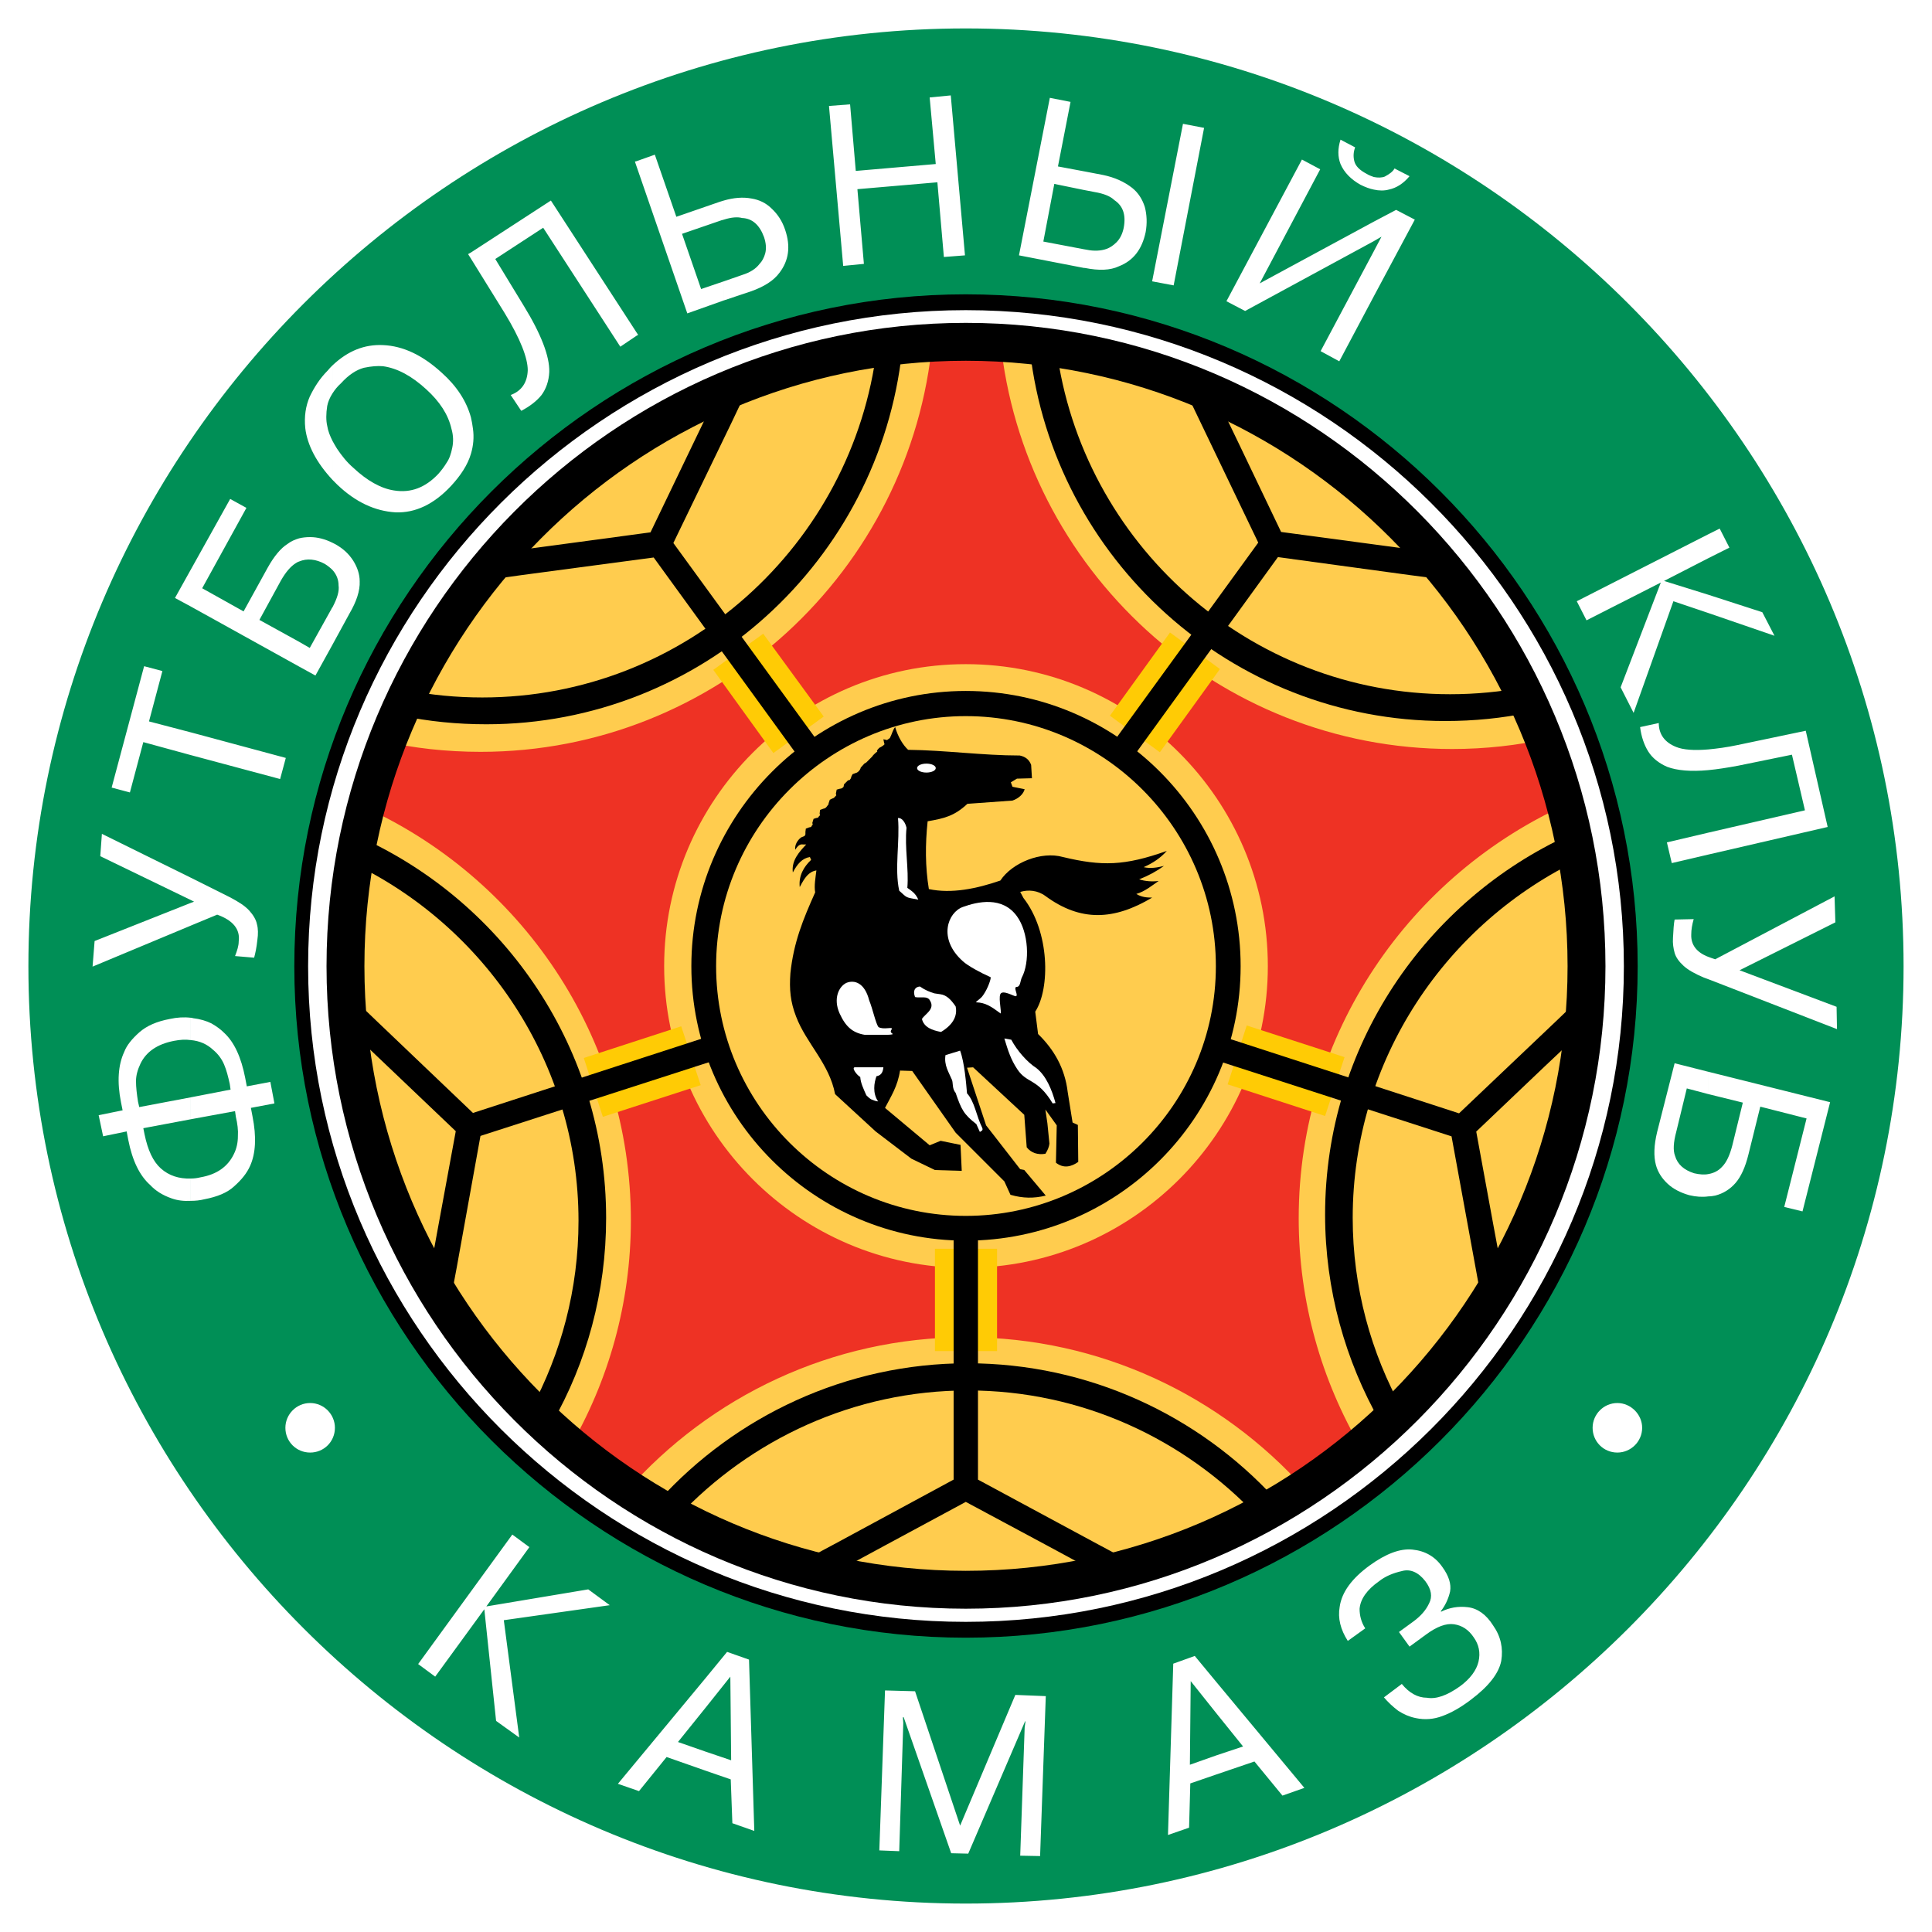
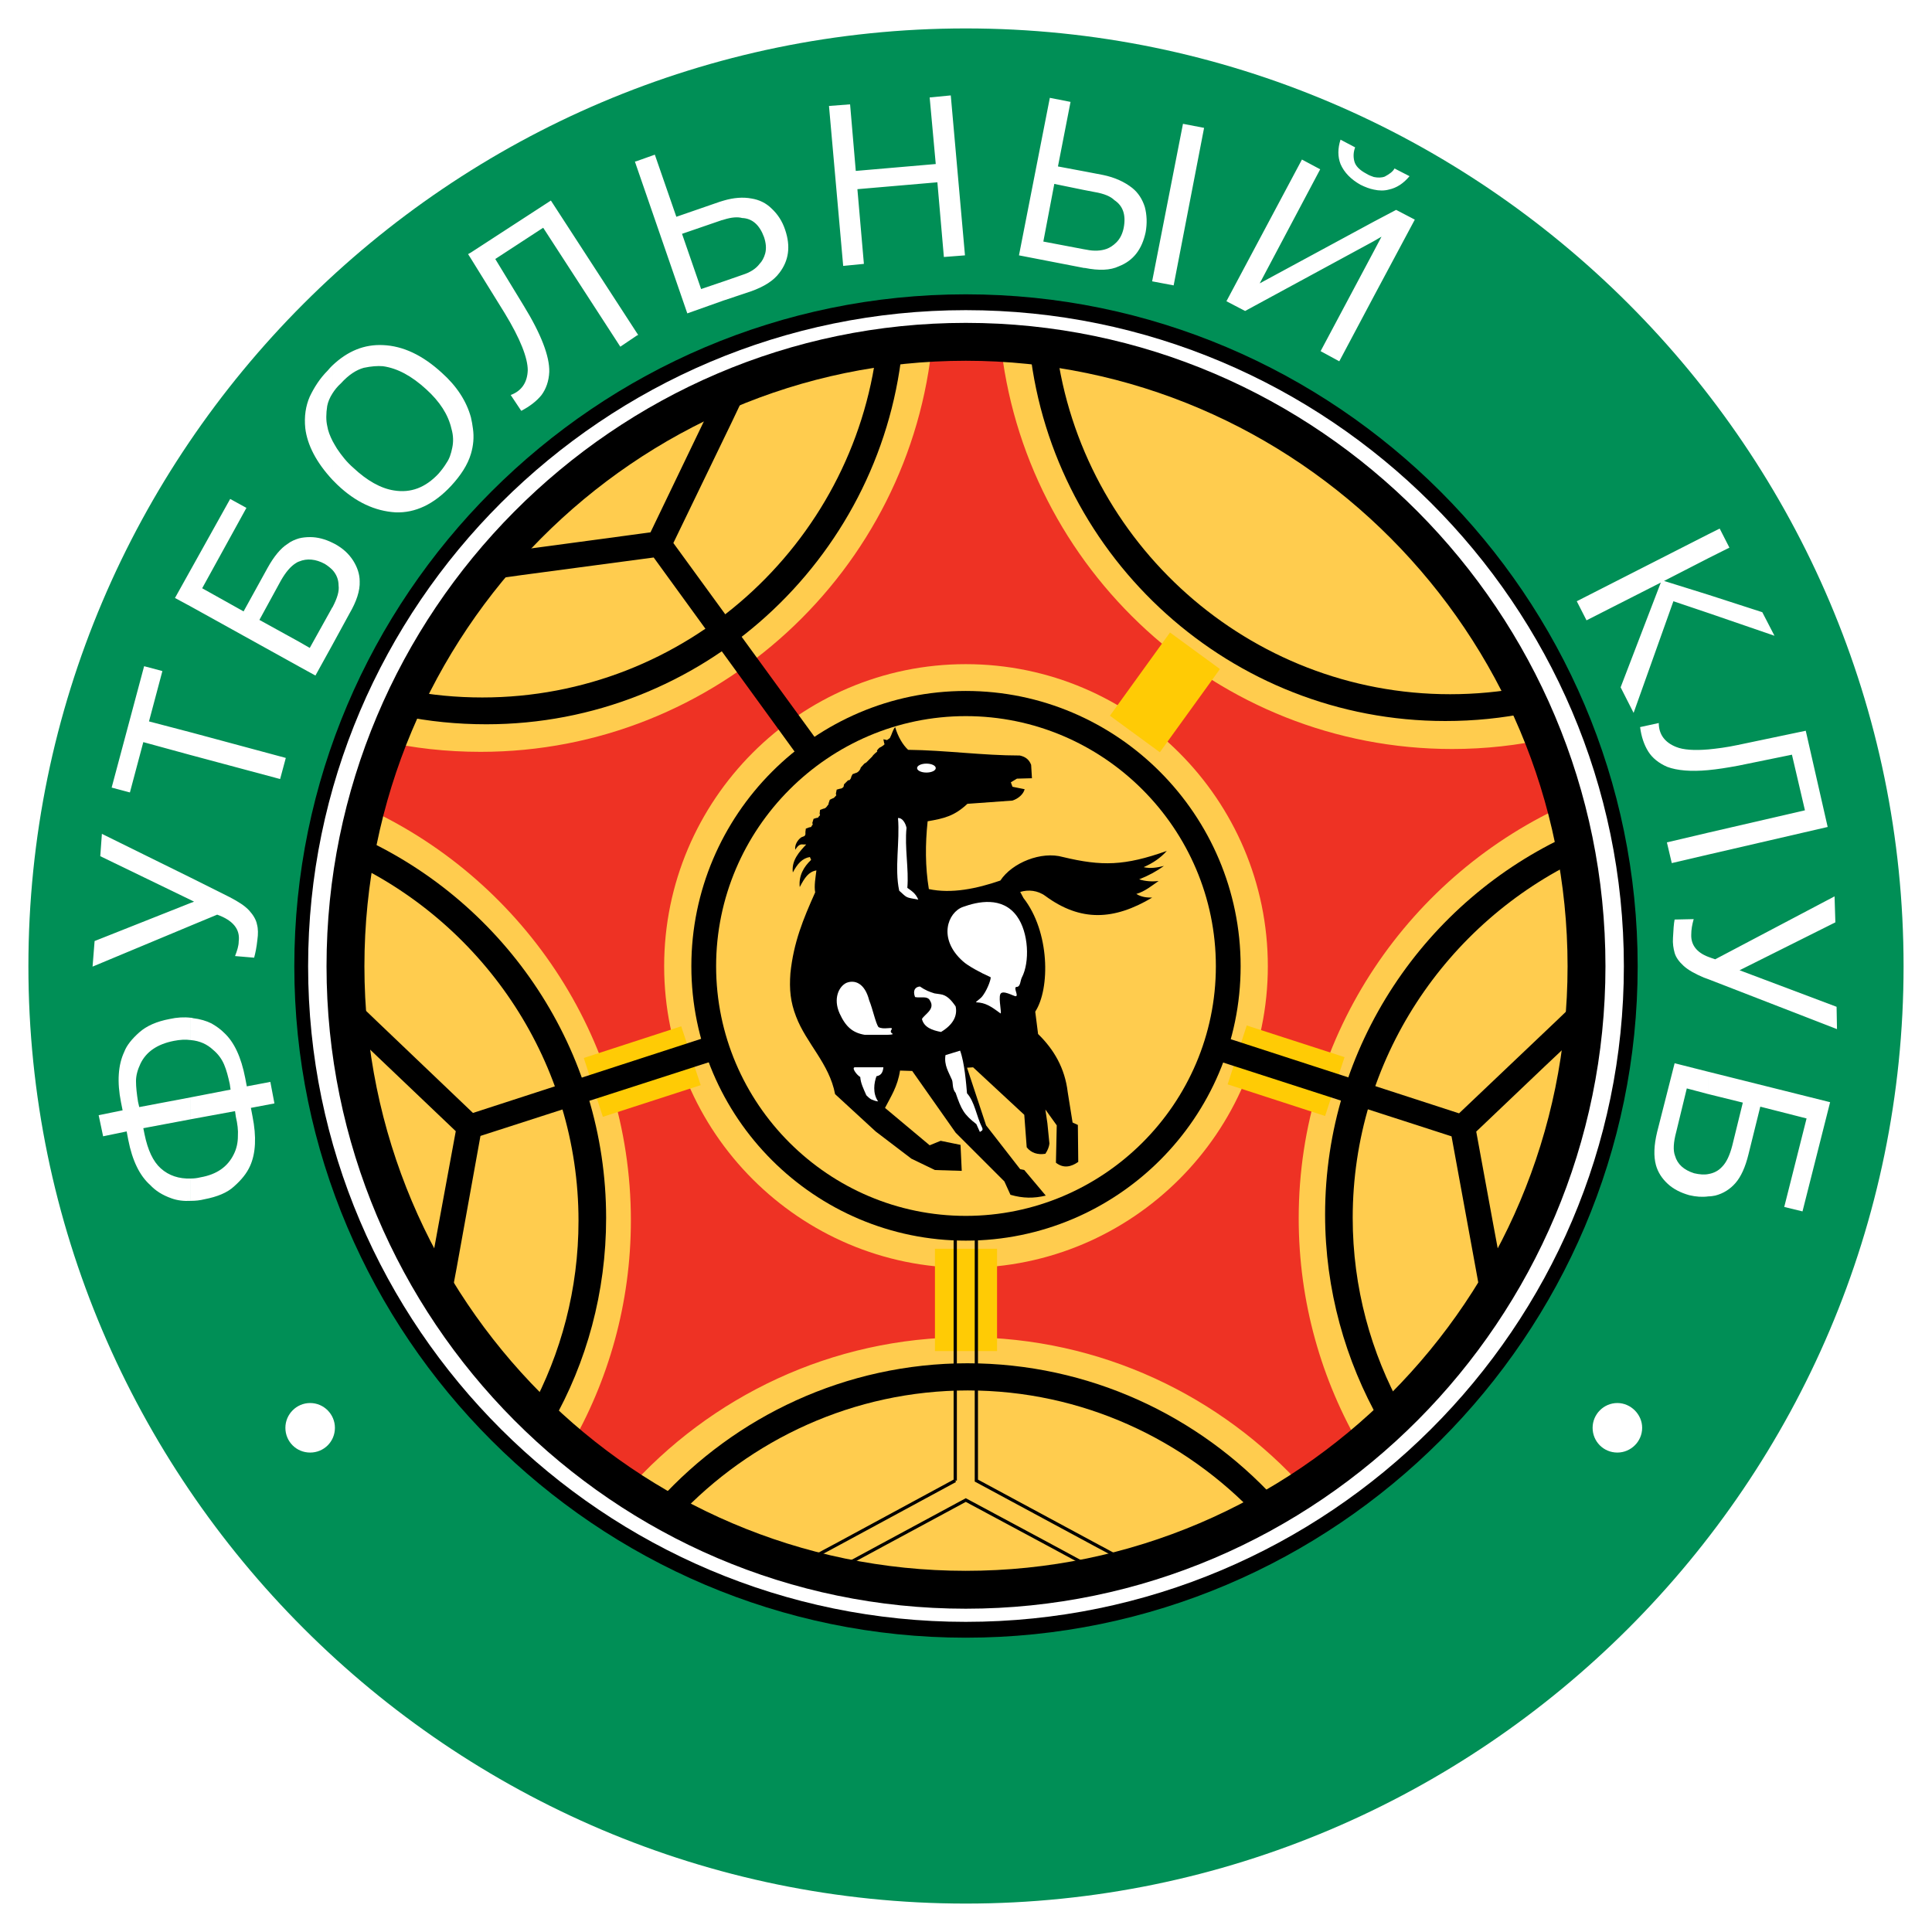
<svg xmlns="http://www.w3.org/2000/svg" version="1.0" id="Layer_1" x="0px" y="0px" width="192.756px" height="192.756px" viewBox="0 0 192.756 192.756" enable-background="new 0 0 192.756 192.756" xml:space="preserve">
  <g>
    <polygon fill-rule="evenodd" clip-rule="evenodd" fill="#FFFFFF" points="0,0 192.756,0 192.756,192.756 0,192.756 0,0  " />
    <path fill-rule="evenodd" clip-rule="evenodd" fill="#008F56" d="M96.357,189.92c51.521,0,93.563-42.041,93.563-93.521   c0-51.521-42.043-93.563-93.563-93.563c-51.48,0-93.523,42.043-93.523,93.563C2.834,147.879,44.877,189.92,96.357,189.92   L96.357,189.92z" />
    <path fill-rule="evenodd" clip-rule="evenodd" d="M96.357,163.393c36.898,0,67.034-30.135,67.034-66.994   c0-36.939-30.136-67.034-67.034-67.034c-36.858,0-66.993,30.094-66.993,67.034C29.365,133.258,59.5,163.393,96.357,163.393   L96.357,163.393z" />
    <path fill-rule="evenodd" clip-rule="evenodd" fill="#FFFFFF" d="M96.357,161.812c36.171,0,65.657-29.406,65.657-65.414   c0-36.049-29.486-65.454-65.657-65.454c-36.129,0-65.616,29.405-65.616,65.454C30.742,132.406,60.229,161.812,96.357,161.812   L96.357,161.812z" />
    <path fill-rule="evenodd" clip-rule="evenodd" d="M96.357,160.15c34.955,0,63.429-28.676,63.429-63.752   c0-35.117-28.474-63.793-63.429-63.793c-34.914,0-63.388,28.677-63.388,63.793C32.97,131.475,61.444,160.15,96.357,160.15   L96.357,160.15z" />
    <path fill-rule="evenodd" clip-rule="evenodd" fill="#FFCC4E" d="M96.357,158.449c34.185,0,62.093-27.906,62.093-62.051   c0-34.185-27.908-62.092-62.093-62.092c-34.144,0-62.051,27.907-62.051,62.092C34.306,130.543,62.213,158.449,96.357,158.449   L96.357,158.449z" />
    <path fill-rule="evenodd" clip-rule="evenodd" d="M34.995,86.029c13.407,6.359,22.723,20.049,22.723,35.764   c0,6.846-1.742,13.246-4.779,18.875c4.334,4.254,9.275,7.857,14.663,10.693c7.25-7.736,17.578-12.637,28.959-12.637   c11.382,0,21.63,4.859,28.88,12.557c5.347-2.836,10.207-6.4,14.501-10.613c-3.16-5.67-4.982-12.23-4.982-19.158   c0-15.797,9.355-29.486,22.804-35.845c-1.053-6.035-2.998-11.786-5.671-17.092c-2.39,0.446-4.861,0.689-7.412,0.689   c-20.09,0-36.778-15.108-39.289-34.55c-2.956-0.445-5.953-0.648-9.032-0.648c-3.038,0-5.995,0.203-8.87,0.648   c-2.39,19.604-19.118,34.874-39.37,34.874c-2.592,0-5.103-0.243-7.574-0.729c-1.58,3.24-2.917,6.602-3.929,10.125   c-0.041,0.041-0.041,0.122-0.081,0.162c0,0.041,0,0.041,0,0.082C35.886,81.452,35.4,83.721,34.995,86.029L34.995,86.029z" />
    <path fill-rule="evenodd" clip-rule="evenodd" fill="#FFCC4E" d="M156.628,83.275c0-0.081,0-0.121-0.041-0.202   c-0.082-0.446-0.202-0.891-0.284-1.337c-0.04-0.041-0.04-0.081-0.04-0.121c-0.122-0.446-0.202-0.891-0.324-1.296   c-0.04-0.122-0.082-0.243-0.121-0.365c-0.081-0.324-0.163-0.647-0.284-0.972c-0.04-0.202-0.081-0.405-0.162-0.567   c-0.081-0.284-0.161-0.567-0.242-0.851c-0.081-0.243-0.163-0.445-0.243-0.688c-0.081-0.243-0.163-0.446-0.244-0.688   c-0.08-0.243-0.161-0.526-0.242-0.77c-0.081-0.203-0.162-0.405-0.243-0.607c-0.082-0.284-0.202-0.567-0.324-0.851   c-0.081-0.162-0.12-0.364-0.202-0.526c-0.122-0.284-0.243-0.607-0.364-0.891c-0.082-0.162-0.123-0.324-0.202-0.486   c-0.123-0.324-0.283-0.648-0.446-0.972c-2.714,0.567-5.549,0.851-8.425,0.851c-21.386,0-39.045-16.202-41.435-36.939   c-2.106-0.202-4.213-0.324-6.36-0.324c-2.187,0-4.333,0.122-6.399,0.324c-2.268,20.9-20.008,37.264-41.476,37.264   c-2.917,0-5.752-0.284-8.465-0.851c-1.377,3.038-2.511,6.197-3.362,9.518c-0.203,0.891-0.445,1.782-0.607,2.673   c14.378,6.602,24.383,21.143,24.383,37.911c0,7.412-1.944,14.42-5.387,20.455c0.445,0.363,0.851,0.729,1.296,1.135   c0.202,0.16,0.445,0.363,0.648,0.566c0.081,0.041,0.162,0.082,0.202,0.162c2.673,2.188,5.509,4.131,8.506,5.873   c7.615-8.385,18.632-13.689,30.783-13.689c12.111,0,23.087,5.225,30.702,13.527c3.767-2.188,7.29-4.738,10.49-7.654   c-3.483-6.117-5.509-13.205-5.509-20.699C132.203,104.377,142.248,89.836,156.628,83.275L156.628,83.275z" />
    <path fill-rule="evenodd" clip-rule="evenodd" fill="#EE3224" d="M62.538,148.729c8.303-9.396,20.454-15.311,33.86-15.311   s25.477,5.873,33.781,15.148c1.984-1.254,3.848-2.633,5.63-4.09c-3.97-6.764-6.237-14.582-6.237-22.926   c0-18.43,11.138-34.387,27.057-41.435c-0.567-2.188-1.257-4.334-2.107-6.44c-3.078,0.688-6.318,1.053-9.64,1.053   c-23.451,0-42.812-17.984-45.08-40.828c-1.135-0.081-2.269-0.121-3.403-0.121c-1.134,0-2.268,0.041-3.362,0.121   c-2.106,23.006-21.547,41.111-45.08,41.111c-3.402,0-6.724-0.364-9.883-1.094c-0.162,0.365-0.283,0.729-0.405,1.054   c-0.041,0.081-0.081,0.162-0.081,0.243c-0.162,0.405-0.284,0.77-0.405,1.134c-0.041,0.122-0.081,0.243-0.122,0.365   c-0.121,0.365-0.243,0.729-0.364,1.094c0,0.081-0.04,0.203-0.081,0.324c-0.122,0.365-0.243,0.77-0.324,1.134   c-0.04,0.122-0.081,0.203-0.121,0.324c-0.041,0.243-0.122,0.527-0.203,0.77c15.877,7.048,26.975,22.965,26.975,41.395   c0,8.262-2.228,16.039-6.156,22.764C58.608,146.016,60.553,147.434,62.538,148.729L62.538,148.729z" />
    <path fill-rule="evenodd" clip-rule="evenodd" fill="#FFCC4E" d="M96.357,126.492c16.606,0,30.135-13.527,30.135-30.094   c0-16.606-13.528-30.135-30.135-30.135c-16.566,0-30.094,13.529-30.094,30.135C66.263,112.965,79.792,126.492,96.357,126.492   L96.357,126.492z" />
    <path fill-rule="evenodd" clip-rule="evenodd" d="M96.357,123.779c15.107,0,27.421-12.273,27.421-27.381   c0-15.108-12.313-27.461-27.421-27.461c-15.067,0-27.38,12.354-27.38,27.461C68.977,111.506,81.291,123.779,96.357,123.779   L96.357,123.779z" />
    <path fill-rule="evenodd" clip-rule="evenodd" fill="#FFCC4E" d="M96.357,121.309c13.73,0,24.95-11.18,24.95-24.91   c0-13.731-11.22-24.951-24.95-24.951c-13.69,0-24.91,11.22-24.91,24.951C71.448,110.129,82.667,121.309,96.357,121.309   L96.357,121.309z" />
    <polygon fill-rule="evenodd" clip-rule="evenodd" fill="#FFCB05" points="93.279,134.797 99.477,134.797 99.477,124.588    93.279,124.588 93.279,134.797  " />
    <polygon fill-rule="evenodd" clip-rule="evenodd" fill="#FFCB05" points="132.203,111.344 134.147,105.471 124.387,102.312    122.481,108.186 132.203,111.344  " />
    <polygon fill-rule="evenodd" clip-rule="evenodd" fill="#FFCB05" points="121.713,66.75 116.731,63.104 110.736,71.408    115.718,75.053 121.713,66.75  " />
-     <polygon fill-rule="evenodd" clip-rule="evenodd" fill="#FFCB05" points="76.146,63.226 71.165,66.831 77.159,75.134    82.182,71.489 76.146,63.226  " />
    <polygon fill-rule="evenodd" clip-rule="evenodd" fill="#FFCB05" points="58.244,105.553 60.147,111.426 69.909,108.266    67.965,102.393 58.244,105.553  " />
-     <path fill-rule="evenodd" clip-rule="evenodd" d="M95.305,147.717l-11.827,6.398l-4.01,2.148c1.053,0.283,2.106,0.566,3.159,0.809   l5.468-2.957l8.262-4.455l8.303,4.455l5.469,2.957c1.053-0.242,2.106-0.525,3.158-0.809l-4.009-2.148l-11.867-6.398v-25.072h-2.106   V147.717L95.305,147.717z M96.357,158.611c0.77,0,1.54,0,2.309-0.039h-2.309h-2.309C94.818,158.611,95.588,158.611,96.357,158.611   L96.357,158.611z" />
    <path fill="none" stroke="#000000" stroke-width="0.324" stroke-miterlimit="2.613" d="M95.305,147.717l-11.827,6.398l-4.01,2.148    M79.468,156.264c1.053,0.283,2.106,0.566,3.159,0.809 M82.627,157.072l5.468-2.957l8.262-4.455l8.303,4.455l5.469,2.957    M110.129,157.072c1.053-0.242,2.106-0.525,3.158-0.809 M113.287,156.264l-4.009-2.148l-11.867-6.398v-25.072h-2.106v25.072    M96.357,158.611c0.77,0,1.54,0,2.309-0.039 M98.666,158.572h-2.309h-2.309 M94.049,158.572c0.77,0.039,1.54,0.039,2.309,0.039" />
    <path fill-rule="evenodd" clip-rule="evenodd" stroke="#000000" stroke-width="0.324" stroke-miterlimit="2.613" d="   M144.962,113.248l2.431,13.285l0.729,4.01c0.607-0.891,1.174-1.822,1.743-2.754l-1.055-5.672l-1.701-9.275l6.806-6.48l4.252-4.01   c0.081-1.094,0.162-2.146,0.202-3.24l-2.997,2.877l-9.761,9.273l-23.816-7.734l-0.648,2.025L144.962,113.248L144.962,113.248z" />
-     <path fill-rule="evenodd" clip-rule="evenodd" stroke="#000000" stroke-width="0.324" stroke-miterlimit="2.613" d="   M127.424,55.409l13.366,1.822l4.091,0.527c-0.688-0.851-1.377-1.661-2.066-2.511l-5.751-0.77l-9.356-1.255l-4.051-8.465   l-2.632-5.468c-1.013-0.446-2.025-0.851-3.037-1.255l1.903,3.969l5.832,12.151l-14.743,20.292l1.741,1.255L127.424,55.409   L127.424,55.409z" />
    <path fill-rule="evenodd" clip-rule="evenodd" stroke="#000000" stroke-width="0.324" stroke-miterlimit="2.613" d="   M66.993,54.193l5.873-12.151l1.904-4.01c-1.013,0.405-2.025,0.81-3.038,1.255l-2.633,5.468l-4.09,8.505l-9.316,1.256l-5.751,0.769   c-0.729,0.811-1.417,1.661-2.065,2.512l4.05-0.567l13.366-1.782l14.703,20.252l1.742-1.255L66.993,54.193L66.993,54.193z" />
    <path fill-rule="evenodd" clip-rule="evenodd" stroke="#000000" stroke-width="0.324" stroke-miterlimit="2.613" d="   M47.146,111.223l-9.762-9.316l-2.997-2.875c0.041,1.094,0.122,2.186,0.202,3.24l4.253,4.049l6.805,6.482l-1.701,9.234l-1.053,5.752   c0.567,0.932,1.134,1.863,1.742,2.754l0.769-4.09l2.39-13.246l23.856-7.695l-0.688-2.025L47.146,111.223L47.146,111.223z" />
    <path fill="none" stroke="#000000" stroke-width="3.78" stroke-miterlimit="2.613" d="M96.357,158.611   c34.104,0,61.93-27.947,61.93-62.213c0-34.307-27.825-62.295-61.93-62.295c-34.063,0-61.889,27.988-61.889,62.295   C34.468,130.664,62.294,158.611,96.357,158.611" />
    <path fill-rule="evenodd" clip-rule="evenodd" fill="#FFFFFF" d="M170.438,119.363v-2.227c0.527-0.082,1.013-0.324,1.378-0.73   c0.444-0.445,0.77-1.174,1.012-2.105l1.054-4.293l-3.443-0.85v-2.229l12.152,3.037l-2.755,10.895l-1.822-0.443l2.228-8.83   l-4.618-1.176l-1.174,4.74c-0.325,1.336-0.77,2.268-1.297,2.875c-0.526,0.607-1.215,1.053-2.025,1.256   C170.925,119.324,170.683,119.363,170.438,119.363L170.438,119.363z M170.438,97.695v-2.229c0.203,0.081,0.446,0.162,0.688,0.243   l11.908-6.278l0.081,2.592l-9.559,4.779l9.68,3.646l0.041,2.227L170.438,97.695L170.438,97.695z M170.438,85.26v-2.187l9.641-2.228   l-1.297-5.549l-5.347,1.093c-1.094,0.203-2.106,0.365-2.997,0.446V74.77c0.852-0.081,1.822-0.203,2.956-0.445l6.766-1.418   l2.187,9.6L170.438,85.26L170.438,85.26z M170.438,61.16v-1.822l5.387,1.742l1.215,2.35L170.438,61.16L170.438,61.16z    M170.438,55.692v-2.39l1.135-0.567l0.971,1.903L170.438,55.692L170.438,55.692z M170.438,53.303v2.39l-4.415,2.268l4.415,1.377   v1.822l-3.483-1.174l-3.97,11.139l-1.295-2.552l4.009-10.45l-7.412,3.767l-0.972-1.904L170.438,53.303L170.438,53.303z    M170.438,74.77v2.066c-1.742,0.162-3.118,0.04-4.091-0.324c-0.851-0.365-1.499-0.891-1.903-1.539s-0.688-1.458-0.811-2.431   l1.863-0.405c0,1.134,0.608,1.944,1.742,2.39C167.928,74.81,169.021,74.891,170.438,74.77L170.438,74.77z M170.438,83.073v2.187   l-3.645,0.851l-0.486-2.066L170.438,83.073L170.438,83.073z M170.438,95.467v2.229l-0.445-0.162   c-0.851-0.365-1.539-0.73-2.024-1.175c-0.446-0.405-0.771-0.851-0.892-1.296c-0.122-0.445-0.203-0.931-0.163-1.499   c0.041-0.81,0.082-1.418,0.163-1.822l1.903-0.041c-0.161,0.567-0.243,1.053-0.243,1.54   C168.696,94.251,169.264,95.021,170.438,95.467L170.438,95.467z M170.438,106.93v2.229l-2.146-0.568l-1.053,4.334   c-0.284,1.053-0.325,1.863-0.121,2.389c0.242,0.852,0.891,1.418,1.903,1.742c0.525,0.123,1.013,0.162,1.417,0.082v2.227   c-0.608,0.082-1.215,0.041-1.903-0.121c-0.85-0.242-1.58-0.607-2.146-1.133c-0.567-0.527-0.973-1.137-1.175-1.863   c-0.242-0.893-0.202-1.984,0.122-3.322l1.741-6.846L170.438,106.93L170.438,106.93z M137.063,29.567v-4.496l0.77-1.458l-0.77,0.446   v-1.944l2.229-1.175l1.863,0.972L137.063,29.567L137.063,29.567z M137.063,18.915v-1.256c0.405,0.081,0.77,0.081,1.095-0.041   c0.444-0.243,0.809-0.486,0.972-0.81l1.499,0.77c-0.607,0.729-1.297,1.174-2.066,1.336   C138.117,19.037,137.591,19.037,137.063,18.915L137.063,18.915z M137.063,17.659v1.256c-0.404-0.081-0.851-0.243-1.336-0.486   c-0.932-0.527-1.621-1.215-1.984-2.065c-0.283-0.729-0.283-1.54,0-2.43l1.458,0.769c-0.163,0.446-0.203,0.891-0.082,1.377   c0.122,0.486,0.527,0.892,1.216,1.255C136.578,17.498,136.861,17.579,137.063,17.659L137.063,17.659z M137.063,22.115   l-11.381,6.156l6.034-11.381l-1.821-0.972l-7.534,14.136l1.863,0.972l12.839-6.966V22.115L137.063,22.115z M137.063,25.071v4.496   l-3.442,6.48l-1.864-1.013L137.063,25.071L137.063,25.071z M108.145,26.732v-1.863l0.243,0.041   c0.769,0.162,1.458,0.122,2.025-0.081c0.323-0.121,0.647-0.324,0.972-0.648c0.364-0.364,0.607-0.851,0.729-1.458   c0.242-1.296-0.08-2.188-0.932-2.754c-0.364-0.365-1.013-0.648-1.984-0.811l-1.053-0.203v-1.863l1.903,0.365   c1.175,0.243,2.146,0.689,2.916,1.296c0.607,0.486,1.013,1.134,1.256,1.903c0.203,0.77,0.243,1.621,0.081,2.512   c-0.365,1.701-1.215,2.834-2.673,3.402c-0.851,0.405-1.984,0.445-3.403,0.162H108.145L108.145,26.732z M118.026,12.353l2.106,0.405   l-3.037,15.715l-2.146-0.405L118.026,12.353L118.026,12.353z M108.145,17.092v1.863l-2.957-0.607l-1.094,5.752l4.051,0.769v1.863   l-6.481-1.256l3.078-15.715l2.066,0.405l-1.256,6.44L108.145,17.092L108.145,17.092z M72.217,29.972v-1.903l1.863-0.648   c0.77-0.243,1.337-0.608,1.701-1.094c0.243-0.243,0.446-0.608,0.567-1.053c0.122-0.486,0.081-1.013-0.121-1.62   c-0.446-1.215-1.174-1.863-2.188-1.904c-0.445-0.122-1.053-0.081-1.823,0.162v-1.904c0.973-0.283,1.904-0.364,2.754-0.203   c0.77,0.122,1.458,0.446,2.025,1.013c0.607,0.567,1.053,1.255,1.337,2.106c0.567,1.661,0.364,3.078-0.567,4.293   c-0.567,0.77-1.499,1.377-2.876,1.863L72.217,29.972L72.217,29.972z M85.543,18.874l0.648,7.453l-2.066,0.203l-1.417-15.958   l2.106-0.162l0.567,6.643l7.979-0.688l-0.607-6.643l2.106-0.203l1.417,15.958l-2.105,0.163l-0.648-7.453L85.543,18.874   L85.543,18.874z M72.217,20.008v1.904c-0.081,0.041-0.202,0.041-0.283,0.081l-3.888,1.336l1.904,5.509l2.268-0.77v1.903   l-3.645,1.296l-5.063-14.663V16.08l1.823-0.648l2.146,6.197l4.334-1.498C71.975,20.089,72.096,20.049,72.217,20.008L72.217,20.008z    M63.509,33.496v-0.324l0.162,0.243L63.509,33.496L63.509,33.496z M63.509,16.08v0.526l-0.162-0.486L63.509,16.08L63.509,16.08z    M63.509,33.172v0.324l-1.62,1.094l-7.695-11.868l-4.78,3.119l2.835,4.657c1.742,2.836,2.592,5.063,2.552,6.603   c-0.041,0.932-0.324,1.701-0.77,2.309c-0.486,0.607-1.174,1.134-2.025,1.58l-1.053-1.58c1.093-0.405,1.66-1.256,1.701-2.471   c0-1.215-0.729-3.119-2.309-5.711L46.984,25.8v-0.607l7.979-5.185L63.509,33.172L63.509,33.172z M46.984,45.283v-3.646   c0.081,0.365,0.162,0.77,0.202,1.134C47.308,43.622,47.227,44.472,46.984,45.283L46.984,45.283z M46.984,25.193V25.8L46.7,25.354   L46.984,25.193L46.984,25.193z M46.984,41.637v3.646c-0.324,1.094-1.013,2.147-1.985,3.2c-1.701,1.823-3.564,2.714-5.549,2.633   c-2.025-0.122-3.969-1.012-5.792-2.754c-0.162-0.162-0.324-0.324-0.486-0.486v-3.889c0.122,0.243,0.284,0.486,0.446,0.77   c0.486,0.729,1.013,1.377,1.62,1.903c1.377,1.296,2.754,2.066,4.05,2.269c1.701,0.283,3.159-0.284,4.456-1.661   c0.284-0.324,0.567-0.688,0.81-1.093c0.283-0.405,0.445-0.891,0.567-1.499c0.122-0.567,0.122-1.215-0.081-1.904   c-0.324-1.418-1.174-2.714-2.511-3.929c-1.458-1.336-2.876-2.106-4.333-2.308c-0.527-0.041-1.135,0-1.904,0.162   c-0.729,0.202-1.499,0.688-2.268,1.539c-0.364,0.324-0.647,0.688-0.851,1.013v-2.795c1.539-1.458,3.2-2.106,5.023-2.025   c2.025,0.081,3.969,1.013,5.873,2.754C45.566,38.518,46.539,40.017,46.984,41.637L46.984,41.637z M33.172,64.319v-3.727   c0.486-0.932,0.689-1.62,0.607-2.187c0-0.567-0.202-1.094-0.607-1.539v-2.714c0.081,0.041,0.162,0.081,0.243,0.122   c0.81,0.446,1.377,0.972,1.823,1.661c0.405,0.648,0.648,1.337,0.648,2.066c0.041,0.932-0.324,2.025-1.013,3.2L33.172,64.319   L33.172,64.319z M33.172,36.453v2.795c-0.283,0.445-0.445,0.85-0.526,1.255c-0.122,0.77-0.122,1.458,0,1.984   c0.081,0.526,0.284,1.013,0.526,1.499v3.889c-1.62-1.742-2.511-3.483-2.713-5.144c-0.122-1.175,0.04-2.228,0.445-3.159   c0.446-0.932,1.013-1.823,1.782-2.592C32.848,36.777,33.01,36.615,33.172,36.453L33.172,36.453z M33.172,54.153v2.714   c-0.202-0.203-0.445-0.405-0.769-0.607c-0.892-0.486-1.782-0.567-2.552-0.243v-2.309c0.324-0.081,0.688-0.121,1.093-0.121   C31.673,53.586,32.443,53.789,33.172,54.153L33.172,54.153z M33.172,60.593v3.727l-1.701,3.079l-1.62-0.891v-2.471l1.053,0.607   l2.187-3.929C33.091,60.674,33.132,60.633,33.172,60.593L33.172,60.593z M27.38,110.088l-2.349,0.445l0.162,0.852   c0.405,2.025,0.324,3.686-0.243,4.941c-0.324,0.729-0.851,1.377-1.58,2.025c-0.688,0.648-1.701,1.053-2.957,1.295   c-0.486,0.123-0.932,0.162-1.377,0.162v-2.227c0.324,0,0.647-0.041,0.972-0.121c1.62-0.283,2.714-1.055,3.321-2.309   c0.284-0.568,0.405-1.176,0.405-1.783c0.041-0.607-0.041-1.256-0.203-1.943l-0.081-0.568l-4.415,0.811v-2.188l3.969-0.77   l-0.081-0.566c-0.162-0.73-0.324-1.377-0.567-1.945c-0.243-0.566-0.607-1.053-1.094-1.457c-0.607-0.566-1.336-0.893-2.227-0.973   v-2.229c0.081,0,0.122,0,0.202,0.041c0.729,0.082,1.377,0.283,1.863,0.527c0.486,0.283,0.892,0.566,1.256,0.932   c1.012,0.932,1.701,2.43,2.106,4.496l0.162,0.85l2.349-0.445L27.38,110.088L27.38,110.088z M29.851,53.707v2.309   c-0.122,0.041-0.203,0.081-0.325,0.162c-0.526,0.324-1.012,0.891-1.499,1.742l-2.146,3.929l3.97,2.188v2.471l-10.814-5.995v-3.686   l3.928-7.047l1.621,0.891l-4.415,8.02l4.131,2.309l2.39-4.334c0.648-1.174,1.336-1.985,1.985-2.39   C29.041,53.991,29.446,53.829,29.851,53.707L29.851,53.707z M19.037,92.348V90.08l0.324-0.121l-0.324-0.163v-2.227l3.888,1.944   c0.851,0.446,1.499,0.85,1.944,1.337c0.405,0.445,0.689,0.931,0.77,1.377c0.121,0.445,0.121,0.972,0.04,1.539   c-0.081,0.77-0.202,1.336-0.324,1.782l-1.904-0.162c0.202-0.527,0.365-1.013,0.365-1.458c0.162-1.215-0.567-2.106-2.147-2.673   L19.037,92.348L19.037,92.348z M19.037,75.336v-2.269l9.478,2.552l-0.567,2.106L19.037,75.336L19.037,75.336z M19.037,119.809   c-0.689,0.041-1.337-0.039-1.904-0.242c-0.932-0.324-1.62-0.77-2.147-1.336c-1.053-0.934-1.782-2.432-2.187-4.496l-0.162-0.852   l-2.349,0.486l-0.445-2.107l2.39-0.484l-0.162-0.811c-0.405-2.025-0.284-3.727,0.324-5.021c0.243-0.648,0.77-1.297,1.499-1.945   s1.742-1.094,3.038-1.336c0.729-0.162,1.417-0.203,2.106-0.123v2.229c-0.527-0.08-1.094-0.039-1.702,0.08   c-1.661,0.326-2.754,1.096-3.321,2.27c-0.284,0.607-0.446,1.174-0.446,1.742c0,0.607,0.081,1.297,0.203,2.064l0.121,0.527   l5.145-0.973v2.188l-4.739,0.891l0.122,0.607c0.324,1.58,0.851,2.715,1.62,3.402c0.811,0.729,1.823,1.053,2.998,1.014V119.809   L19.037,119.809z M19.037,56.826v3.686l-1.58-0.851L19.037,56.826L19.037,56.826z M19.037,73.068v2.269l-4.739-1.296l-1.337,5.022   l-1.822-0.486l3.24-12.11l1.822,0.486l-1.336,5.022L19.037,73.068L19.037,73.068z M19.037,87.569v2.227l-9.033-4.374l0.162-2.228   L19.037,87.569L19.037,87.569z M19.037,90.08v2.269l-9.802,4.091l0.203-2.552L19.037,90.08L19.037,90.08z" />
-     <path fill-rule="evenodd" clip-rule="evenodd" fill="#FFFFFF" d="M121.348,177.041v-1.904l2.674-0.891l-2.674-3.322v-3.117   l8.79,10.57l-2.188,0.771l-2.795-3.404L121.348,177.041L121.348,177.041z M138.076,169.346l1.782-1.338   c0.729,0.893,1.58,1.377,2.512,1.377c0.932,0.164,2.024-0.242,3.281-1.133c1.053-0.77,1.659-1.621,1.861-2.471   c0.204-0.891,0.041-1.701-0.485-2.43c-0.485-0.73-1.134-1.176-1.943-1.297c-0.811-0.123-1.742,0.242-2.795,1.014l-1.66,1.215   l-1.054-1.459l1.499-1.094c0.647-0.486,1.174-1.053,1.498-1.742c0.365-0.688,0.242-1.416-0.364-2.229   c-0.688-0.891-1.499-1.254-2.35-1.012c-0.892,0.203-1.66,0.527-2.268,1.012c-1.215,0.852-1.863,1.783-1.944,2.756   c0,0.648,0.162,1.336,0.566,1.945l-1.742,1.254c-0.728-1.135-1.011-2.268-0.809-3.402c0.202-1.457,1.215-2.836,2.997-4.131   c1.619-1.174,3.038-1.701,4.253-1.58c1.255,0.123,2.268,0.689,2.996,1.742c0.648,0.891,0.893,1.701,0.771,2.43   c-0.163,0.73-0.486,1.418-0.932,1.984l0.041,0.041c0.809-0.404,1.7-0.566,2.673-0.445s1.823,0.729,2.511,1.822   c0.77,1.094,1.013,2.268,0.811,3.525c-0.243,1.254-1.256,2.551-3.038,3.887c-1.014,0.77-1.943,1.297-2.836,1.621   c-0.85,0.322-1.741,0.404-2.673,0.203c-0.606-0.123-1.175-0.365-1.741-0.73C138.967,170.277,138.481,169.832,138.076,169.346   L138.076,169.346z M121.348,167.807v3.117l-2.551-3.199l-0.082,8.344l2.633-0.932v1.904l-2.591,0.891l-0.123,4.416l-2.105,0.729   l0.527-17.092l2.146-0.771L121.348,167.807L121.348,167.807z M70.314,176.635v-1.902l2.633,0.891l-0.081-8.344l-2.552,3.201v-2.957   l2.228-2.715l2.187,0.77l0.527,17.094l-2.188-0.771l-0.162-4.373L70.314,176.635L70.314,176.635z M94.9,184.898l-4.739-13.568   H90.08l0.041,0.566l-0.405,12.799l-1.985-0.08l0.567-15.959l2.998,0.082l4.496,13.406l5.509-13.043l3.037,0.123l-0.567,15.957   l-1.984-0.039l0.444-12.799l0.082-0.607h-0.041l-5.67,13.203L94.9,184.898L94.9,184.898z M48.523,160.273l10.167-1.701l2.146,1.578   l-10.571,1.498l1.539,11.707l-2.309-1.66l-1.175-11.139l-4.901,6.723l-1.701-1.256l9.396-12.92l1.701,1.256L48.523,160.273   L48.523,160.273z M70.314,167.523v2.957l-2.673,3.32l2.673,0.932v1.902l-3.807-1.336l-2.754,3.402l-2.106-0.729L70.314,167.523   L70.314,167.523z" />
    <path fill-rule="evenodd" clip-rule="evenodd" fill="#FFFFFF" d="M30.944,144.922c1.377,0,2.471-1.094,2.471-2.471   c0-1.338-1.094-2.471-2.471-2.471s-2.471,1.133-2.471,2.471C28.474,143.828,29.567,144.922,30.944,144.922L30.944,144.922z" />
    <path fill-rule="evenodd" clip-rule="evenodd" fill="#FFFFFF" d="M161.366,144.922c1.336,0,2.472-1.094,2.472-2.471   c0-1.338-1.136-2.471-2.472-2.471c-1.376,0-2.471,1.133-2.471,2.471C158.896,143.828,159.99,144.922,161.366,144.922   L161.366,144.922z" />
    <path fill-rule="evenodd" clip-rule="evenodd" d="M92.672,88.703c-0.365-2.228-0.365-4.456-0.122-6.764   c1.661-0.284,2.673-0.527,3.969-1.742l4.497-0.324c0.606-0.203,1.093-0.648,1.213-1.134l-1.213-0.243l-0.163-0.445l0.607-0.365   l1.498-0.041l-0.081-1.336c-0.202-0.527-0.566-0.81-1.134-0.932c-3.726,0-7.412-0.527-11.138-0.567   c-0.526-0.486-1.012-1.296-1.296-2.269c-0.243,0.284-0.324,0.729-0.527,1.094L88.5,73.838l-0.364-0.081l0.081,0.405l0.041,0.082   c-0.041,0.04-0.081,0.081-0.121,0.121l-0.243,0.162c-0.162,0.041-0.284,0.203-0.405,0.364l0.041,0.082   c-0.162,0.121-0.283,0.243-0.405,0.364l-0.122,0.162l-0.365,0.364c-0.081,0.081-0.162,0.162-0.202,0.203l-0.203,0.122l-0.365,0.405   v0.041c-0.081,0.243-0.284,0.445-0.486,0.486l-0.324,0.121l-0.122,0.243l-0.04,0.162c-0.122,0.162-0.081,0.203-0.284,0.203   l-0.405,0.405l-0.041,0.243c-0.162,0.162-0.162,0.162-0.405,0.203l-0.283,0.081l-0.081,0.405l0.04,0.162   c-0.162,0.162-0.203,0.283-0.405,0.324l-0.243,0.122l-0.122,0.364v0.081c-0.203,0.243-0.243,0.405-0.526,0.446l-0.324,0.121   l-0.041,0.365l0.041,0.162c-0.081,0.081-0.162,0.162-0.202,0.243l-0.203,0.041l-0.243,0.081l-0.122,0.405l0.041,0.162   c-0.081,0.081-0.122,0.162-0.162,0.243l-0.202,0.04l-0.324,0.122l-0.041,0.324v0.243c0,0.04-0.041,0.081-0.081,0.162   c-0.041,0.04-0.324,0.121-0.365,0.162c-0.324,0.243-0.648,0.729-0.567,1.215c0.283-0.446,0.486-0.567,0.77-0.527h0.324   c-0.648,0.689-1.499,1.58-1.337,2.795c0.446-0.851,0.932-1.417,1.702-1.539l0.121,0.284c-0.729,0.688-1.256,1.579-1.134,2.713   c0.486-0.931,0.891-1.539,1.661-1.661c-0.081,0.689-0.243,1.54-0.121,2.188c-1.215,2.714-2.147,4.982-2.471,8.06   c-0.122,1.62,0,2.876,0.567,4.335c1.013,2.672,3.321,4.697,3.889,7.736l4.05,3.725l3.564,2.715l2.35,1.133l2.674,0.082   l-0.122-2.592l-1.984-0.406l-1.094,0.447l-4.456-3.729c0.608-1.174,1.256-2.146,1.499-3.725l1.215,0.039l4.334,6.158l4.86,4.859   l0.607,1.336c1.256,0.365,2.349,0.365,3.524,0.082l-2.146-2.553l-0.405-0.08l-3.402-4.375l-1.904-5.752l0.608-0.039l5.104,4.738   l0.243,3.24c0.444,0.566,1.093,0.77,1.863,0.648c0.242-0.365,0.363-0.689,0.404-1.014l-0.202-2.023l-0.202-1.379l1.134,1.58   l-0.081,3.727c0.77,0.607,1.539,0.404,2.227-0.08l-0.039-3.688l-0.527-0.242l-0.486-3.039c-0.283-2.389-1.376-4.252-2.956-5.791   l-0.283-2.229c1.499-2.307,1.457-7.978-1.175-11.34l-0.324-0.607c0.81-0.243,1.741-0.162,2.512,0.405   c3.523,2.592,6.846,2.43,10.652,0.162c-0.526,0-1.054-0.041-1.58-0.365c0.851-0.243,1.58-0.851,2.229-1.296   c-0.607,0.082-1.337,0.041-1.945-0.162c0.932-0.365,1.742-0.81,2.472-1.337c-0.648,0.162-1.338,0.284-2.025,0.122   c0.931-0.405,1.7-0.932,2.309-1.62c-4.213,1.498-6.48,1.539-10.369,0.607c-2.146-0.607-5.062,0.567-6.237,2.349   C97.451,88.662,94.94,89.188,92.672,88.703L92.672,88.703z" />
    <path fill-rule="evenodd" clip-rule="evenodd" fill="#FFFFFF" d="M92.429,77.078c0.527,0,0.932-0.203,0.932-0.445   c0-0.244-0.405-0.446-0.932-0.446c-0.526,0-0.932,0.202-0.932,0.446C91.497,76.875,91.902,77.078,92.429,77.078L92.429,77.078z" />
    <path fill-rule="evenodd" clip-rule="evenodd" fill="#FFFFFF" d="M101.421,98.465c0.404,0,0.364-0.609,0.525-0.932   c0.812-1.541,0.689-4.497-0.485-6.117c-1.458-2.025-3.929-1.458-5.387-0.932c-1.499,0.526-2.552,3.159,0,5.428   c0.485,0.445,1.741,1.134,2.754,1.58c0.082,0.08-0.243,1.094-0.729,1.781c-0.284,0.445-0.851,0.689-0.688,0.729   c0.891,0.041,1.417,0.365,2.39,1.096c0.202,0.16-0.203-1.418,0-1.904c0.202-0.486,1.336,0.203,1.538,0.203   C101.663,99.355,101.056,98.504,101.421,98.465L101.421,98.465z" />
    <path fill-rule="evenodd" clip-rule="evenodd" fill="#FFFFFF" d="M91.983,101.664c0.203,0.85,1.053,1.133,1.903,1.295   c1.215-0.729,1.661-1.619,1.458-2.551c-0.445-0.648-0.891-1.135-1.539-1.215l-0.567-0.082c-0.527-0.162-0.932-0.324-1.458-0.688   c-0.486,0.041-0.73,0.404-0.486,1.053c0.526,0.121,1.255-0.162,1.499,0.365C93.32,100.691,92.267,101.178,91.983,101.664   L91.983,101.664z" />
-     <path fill-rule="evenodd" clip-rule="evenodd" fill="#FFFFFF" d="M105.025,110.088l0.283-0.039   c-0.364-1.338-0.932-2.715-1.903-3.484c-0.892-0.566-1.903-1.701-2.512-2.834l-0.688-0.123c0.365,1.215,0.648,2.105,1.297,3.078   C102.474,108.145,103.486,107.537,105.025,110.088L105.025,110.088z" />
    <path fill-rule="evenodd" clip-rule="evenodd" fill="#FFFFFF" d="M97.411,112.154l0.364,0.811   c-0.041-0.123,0.405-0.082,0.202-0.486c-0.566-1.135-0.729-2.553-1.499-3.402c-0.081-0.932-0.243-3.039-0.688-4.254l-1.459,0.447   c-0.161,1.012,0.325,1.699,0.648,2.471c0.122,0.283,0,0.891,0.365,1.295C95.913,110.695,96.155,111.182,97.411,112.154   L97.411,112.154z" />
    <path fill-rule="evenodd" clip-rule="evenodd" fill="#FFFFFF" d="M86.435,109.277c0.162,0.164,0.283,0.283,0.486,0.406   c0.203,0.082,0.486,0.203,0.688,0.203c-0.567-0.811-0.405-1.863-0.162-2.512c0.526-0.082,0.648-0.486,0.689-0.891h-2.795   c-0.445-0.041,0.081,0.729,0.486,0.971C85.867,108.062,86.151,108.631,86.435,109.277L86.435,109.277z" />
    <path fill-rule="evenodd" clip-rule="evenodd" fill="#FFFFFF" d="M86.718,99.801c-0.445-1.742-1.458-2.066-2.268-1.742   c-0.77,0.365-1.336,1.58-0.688,3.039c0.607,1.336,1.296,1.943,2.511,2.146c0.283,0,0.77,0,1.174,0c0.526,0,1.863,0.039,1.58-0.123   c-0.325-0.201-0.041-0.404-0.041-0.486c0-0.201-0.81,0.123-1.337-0.16C87.366,102.109,87.082,100.691,86.718,99.801L86.718,99.801z   " />
    <path fill-rule="evenodd" clip-rule="evenodd" fill="#FFFFFF" d="M89.715,88.865c0.851,0.77,0.607,0.648,1.904,0.891   c-0.284-0.648-0.648-0.85-1.094-1.174c0.162-1.863-0.284-4.01-0.081-5.994c-0.122-0.527-0.446-1.013-0.851-0.972   C89.796,83.964,89.229,86.637,89.715,88.865L89.715,88.865z" />
  </g>
</svg>